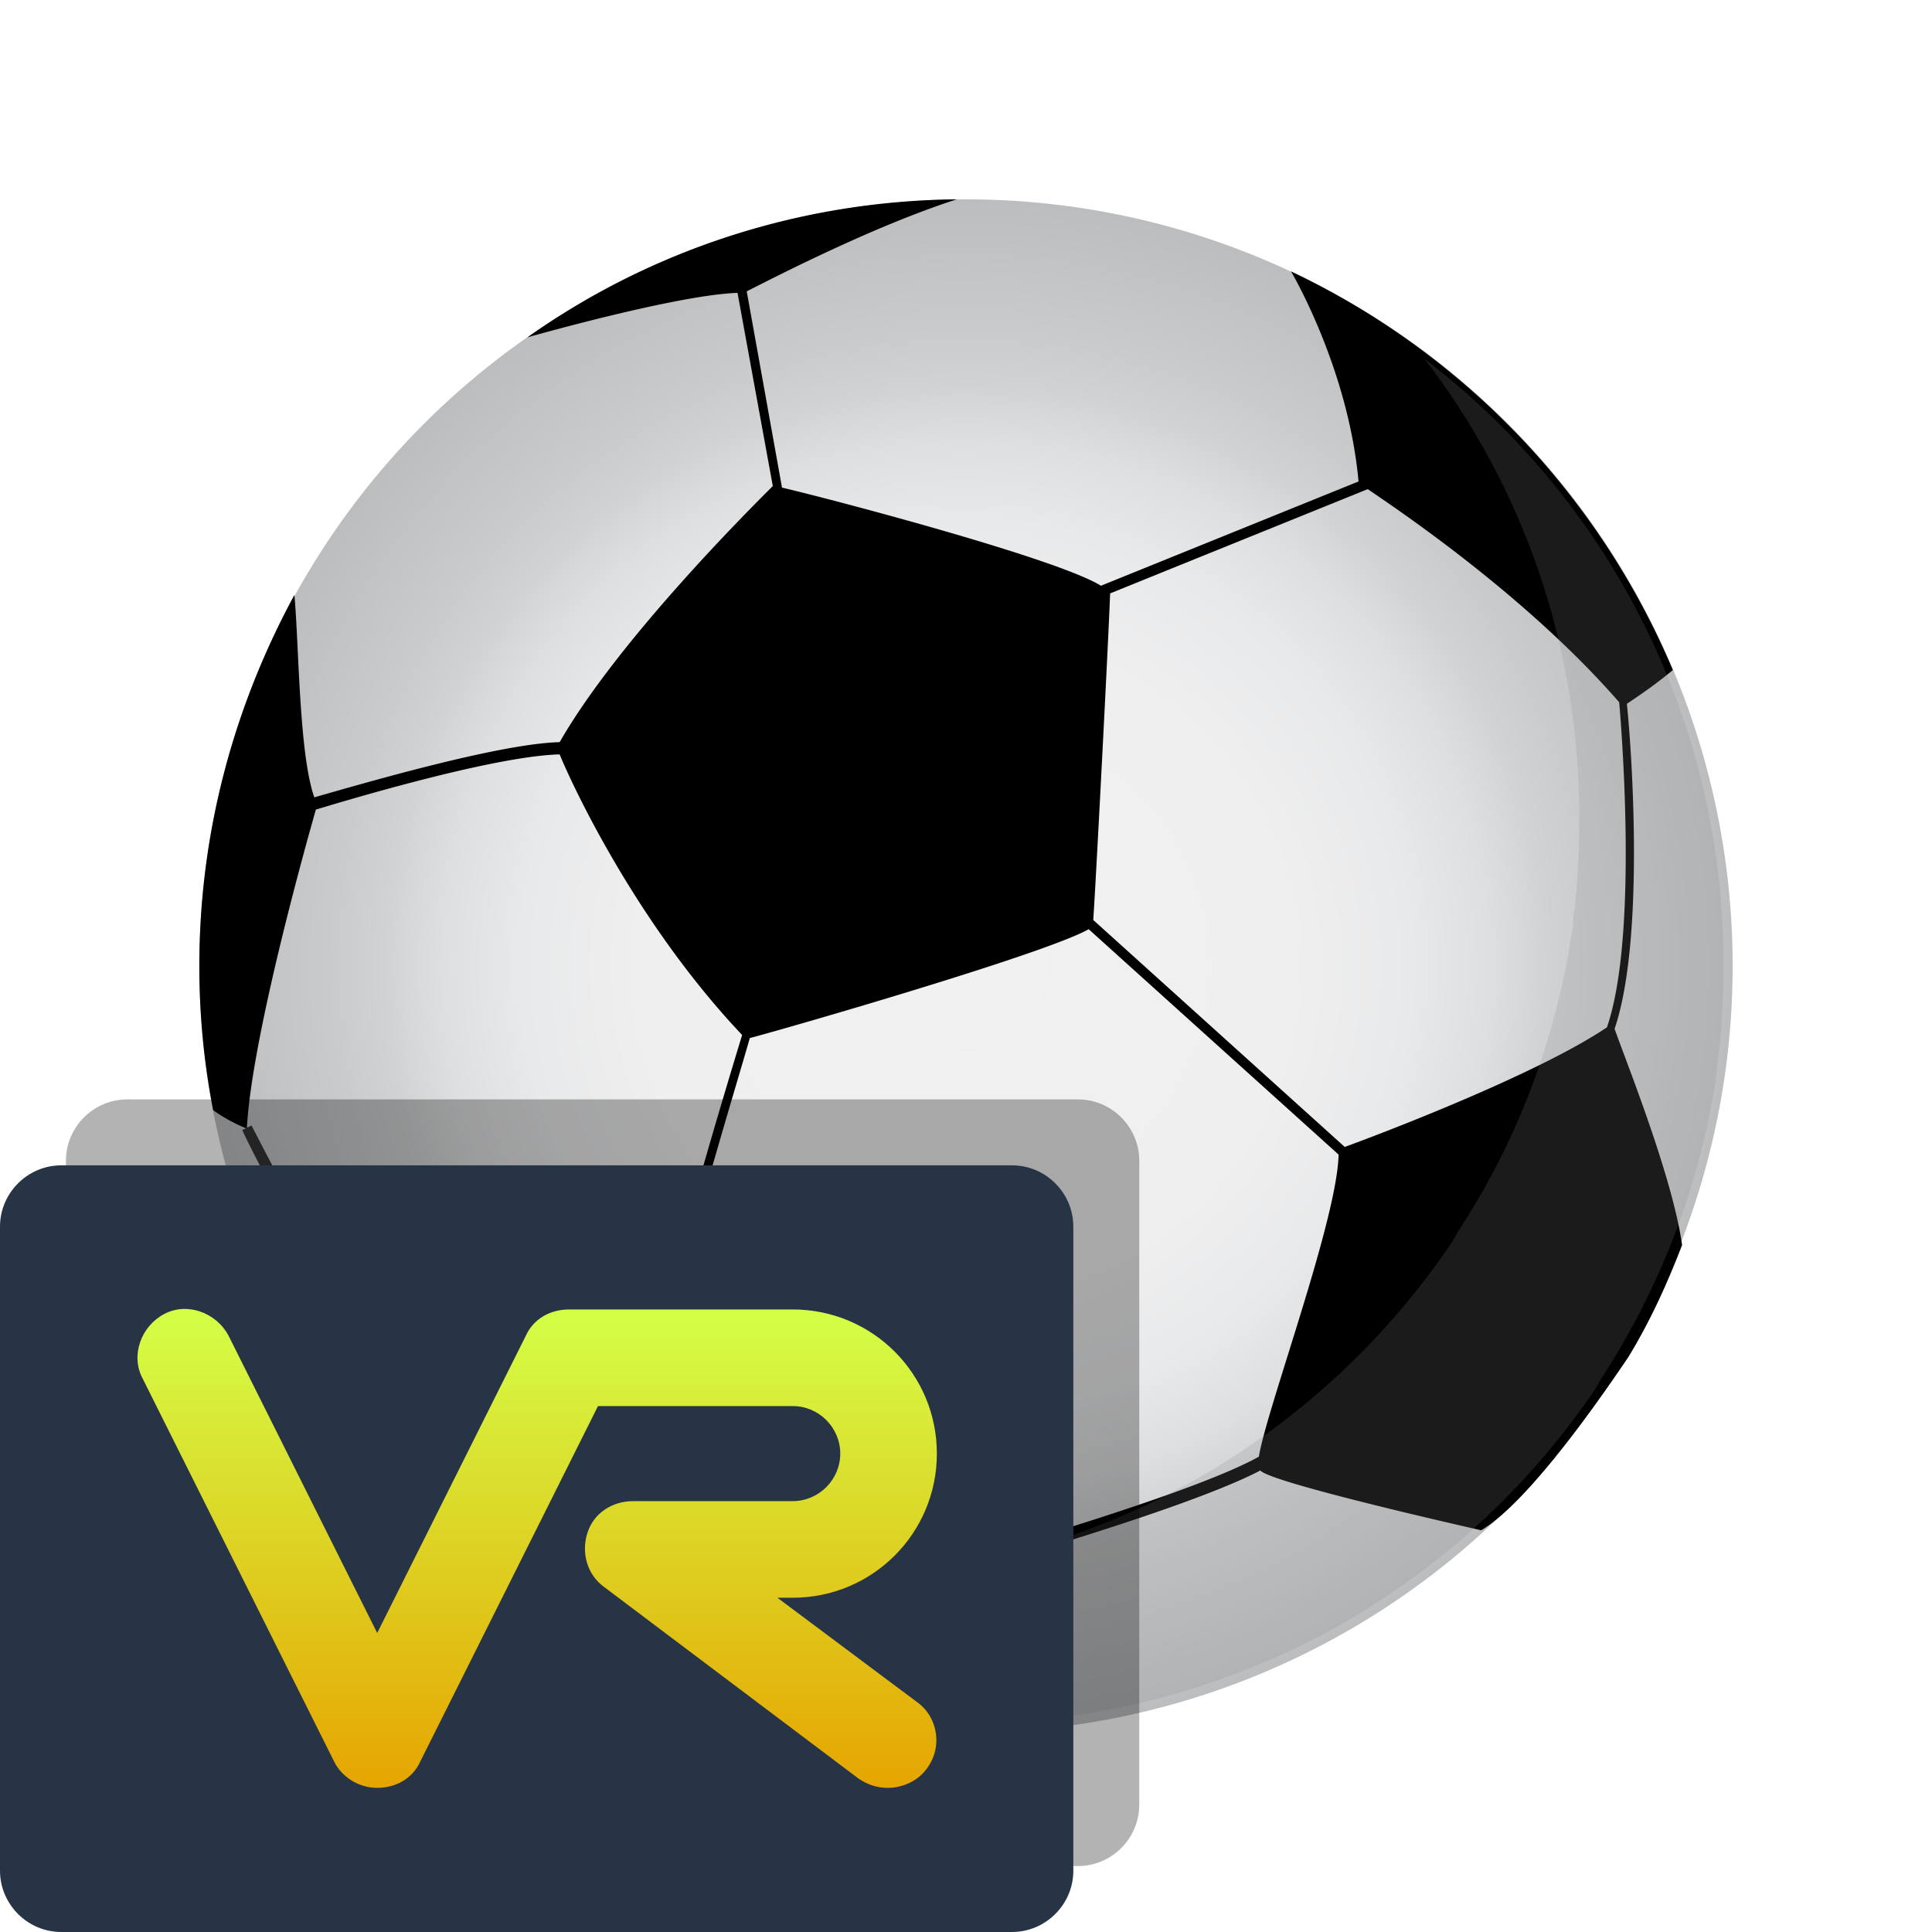
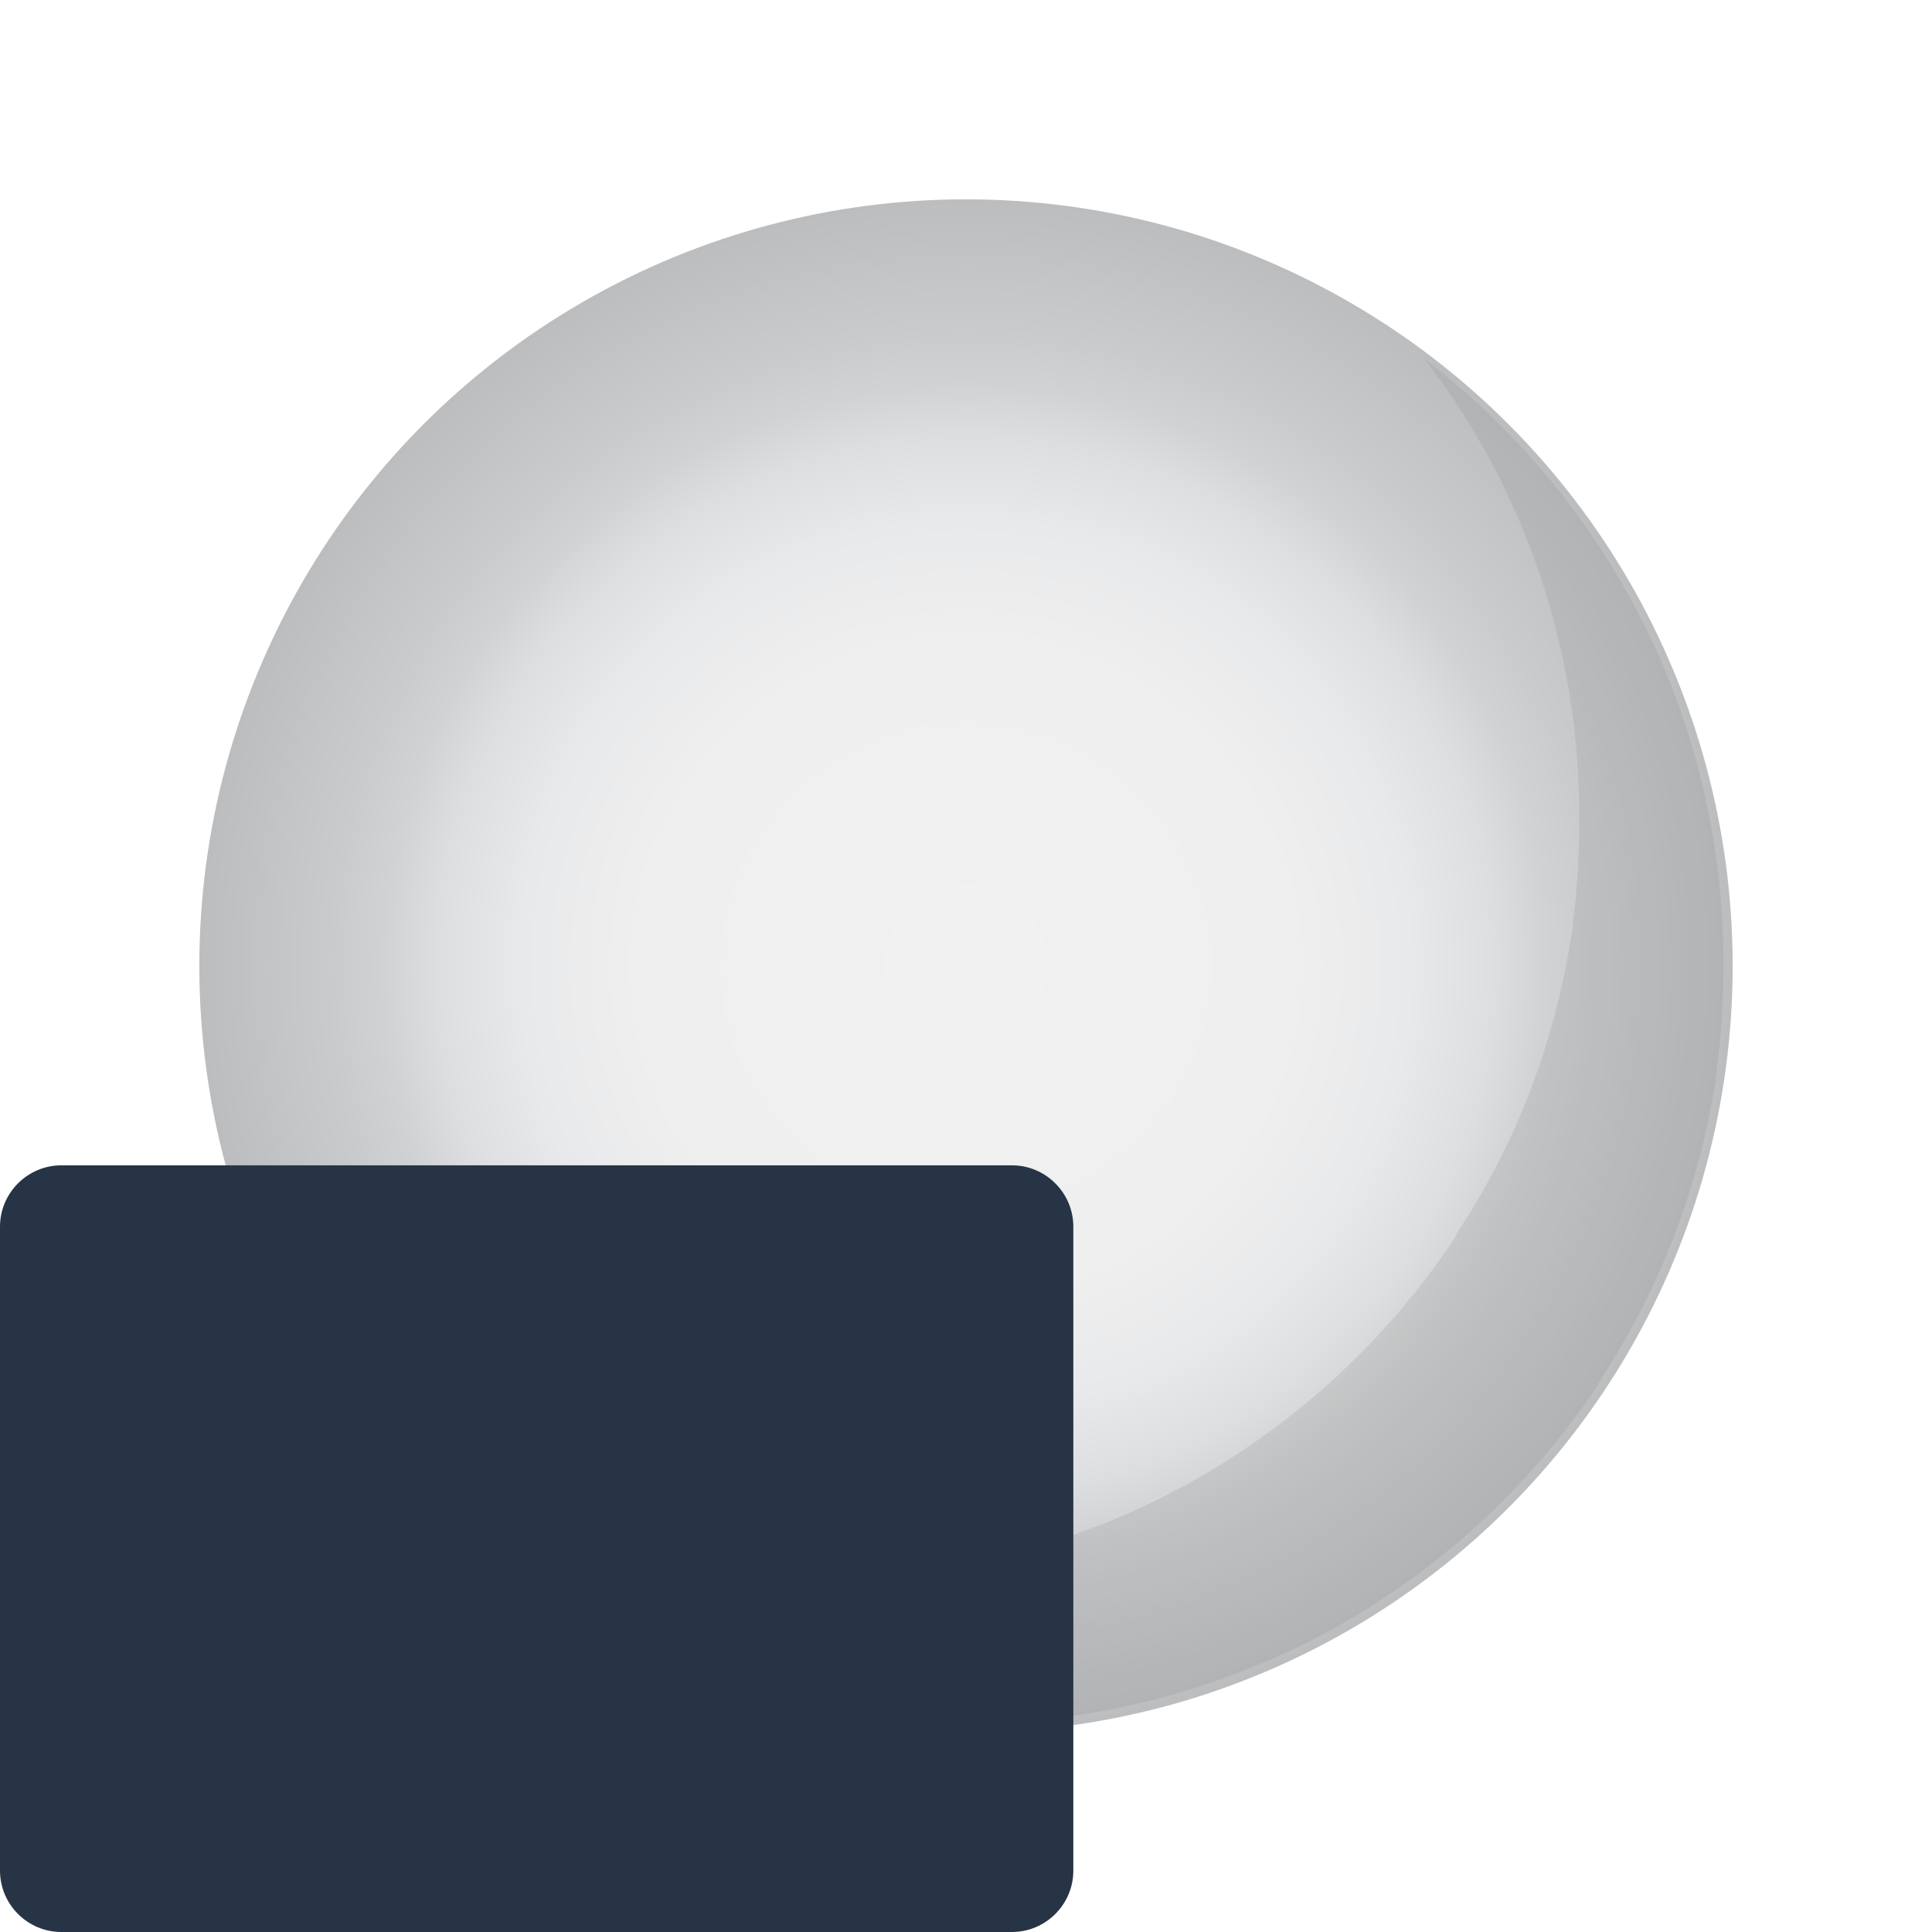
<svg xmlns="http://www.w3.org/2000/svg" class="S" viewBox="0 0 126 126">
  <defs />
  <radialGradient id="a" cx="63" cy="63" r="50" gradientUnits="userSpaceOnUse">
    <stop offset="0" stop-color="#f1f1f2" />
    <stop offset=".427" stop-color="#efeff0" />
    <stop offset=".58" stop-color="#e8e9ea" />
    <stop offset=".69" stop-color="#dddedf" />
    <stop offset=".759" stop-color="#d0d2d3" />
    <stop offset=".824" stop-color="#c9cbcd" />
    <stop offset="1" stop-color="#bbbdbf" />
  </radialGradient>
  <circle cx="63" cy="63" r="50" fill="url(#a)" />
-   <path d="M105.3 67.1c2-5.9 1.1-18.4.8-21.2.6-.4 1.8-1.2 3-2.2a50.52 50.52 0 00-24.9-26c.8 1.4 3.8 7.1 4.4 13.7l-16.8 6.8C68.9 36.4 54 32.5 51 31.8L48.7 19c1.4-.7 8.1-4.2 13.7-6-10.4.1-20.1 3.4-28 9 4.3-1.2 10.7-2.8 13.7-2.9l2.3 12.6c-1.1 1.1-10 9.9-13.9 16.7-3.9.1-12.5 2.6-16 3.6-1-2.8-1-9.9-1.3-13.2C15.3 46 13 54.2 13 63c0 3.2.3 6.3.9 9.4 1.1.8 2.2 1.2 2.2 1.2.3-5.9 3.9-18.7 4.5-20.8 3.3-1 11.9-3.5 15.9-3.6.6 1.5 4.8 10.8 11.9 18.3-.7 2.3-4.7 15.4-5.6 20.6-4.7 1.2-15.4 2.2-15.4 2.2-.1 1.8 2.6 7.7 4.8 12.2 6.6 5.2 14.5 8.7 23.2 10.1 2.4-2.6 5.1-8 5.9-9.6 4.1-1.2 16.3-4.7 20.9-7.1.6.8 14.4 3.9 14.4 3.9 2.7-1.6 6.7-7 9.6-11.3 1.4-2.3 2.5-4.7 3.5-7.3-.6-4.4-3.7-12.1-4.4-14.1zM82.1 95c-4.1 2.3-16.8 6-21 7.2-5.8-3.3-16.4-13-17.7-14.2.9-5.1 4.8-17.8 5.5-20.3 2.3-.6 19.3-5.5 22.1-7.1l16.3 14.7c-.1 4.3-4.7 16.6-5.2 19.7zm5.6-20.2L71.3 60c.2-3 1-18.5 1.1-21.3l16.8-6.8c1.9 1.3 10.3 6.9 16.4 13.9.2 2.3 1.2 15.4-.8 21.2-4.6 3.1-14.9 7-17.1 7.8z" />
-   <path fill="#333" d="M27.2 90.4C21.7 86 16 74.2 15.8 73.7l.6-.3c.1.1 5.9 12.2 11.2 16.5l-.4.5z" />
  <path fill="#878787" d="M112.4 62.8c0 2.2-.1 4.4-.4 6.6 0 .3-.1.7-.1 1-1.1 7.1-3.7 13.7-7.4 19.4-.2.3-.4.7-.6 1-4.4 6.4-10.1 11.6-16.9 15.4-.5.3-1 .5-1.5.8-6.8 3.4-14.4 5.4-22.5 5.4h-2c-1.7-.1-3.4-.2-5-.5-9.5-1.4-18.1-5.4-25-11.3-.5-.4-1-.9-1.5-1.4-2.1-2-4.1-4.1-5.8-6.4 6.5 5 14.3 8.4 22.9 9.6 1.6.2 3.3.4 5 .5h2c8.1 0 15.8-2 22.5-5.4.5-.3 1-.5 1.5-.8 6.8-3.8 12.5-9 16.9-15.4.2-.3.4-.6.6-1 3.8-5.8 6.3-12.3 7.4-19.4.1-.3.1-.7.1-1 .3-2.1.4-4.3.4-6.6 0-11.2-3.7-21.6-10.1-29.9 11.8 9 19.5 23.3 19.5 39.4z" opacity=".2" />
  <g>
-     <path d="M70.3 121.7h-62c-2.2 0-4-1.8-4-4v-42c0-2.2 1.8-4 4-4h62c2.2 0 4 1.8 4 4v42c0 2.2-1.8 4-4 4z" opacity=".3" />
    <path fill="#273445" d="M66 126H4c-2.2 0-4-1.8-4-4V80c0-2.2 1.8-4 4-4h62c2.2 0 4 1.8 4 4v42c0 2.2-1.8 4-4 4z" />
    <linearGradient id="b" x1="35" x2="35" y1="116.607" y2="85.393" gradientUnits="userSpaceOnUse">
      <stop offset="0" stop-color="#e6a500" />
      <stop offset="1" stop-color="#d4ff47" />
    </linearGradient>
-     <path fill="url(#b)" d="M59.8 111c1.4 1 1.7 3 .6 4.4-.6.8-1.6 1.2-2.5 1.2-.7 0-1.3-.2-1.9-.6l-16.6-12.5c-1.1-.8-1.5-2.2-1.1-3.5.4-1.3 1.6-2.1 3-2.1h10.4c1.7 0 3.1-1.4 3.1-3.1s-1.4-3.1-3.1-3.1H39l-11.6 23.2c-.5 1.1-1.6 1.7-2.8 1.7s-2.3-.7-2.8-1.7l-12.5-25c-.8-1.5-.1-3.4 1.4-4.2 1.5-.8 3.4-.1 4.2 1.4l9.7 19.4 9.7-19.4c.5-1.1 1.6-1.7 2.8-1.7h14.6c5.2 0 9.4 4.2 9.4 9.4s-4.2 9.4-9.4 9.4h-1l9.1 6.8z" />
  </g>
</svg>